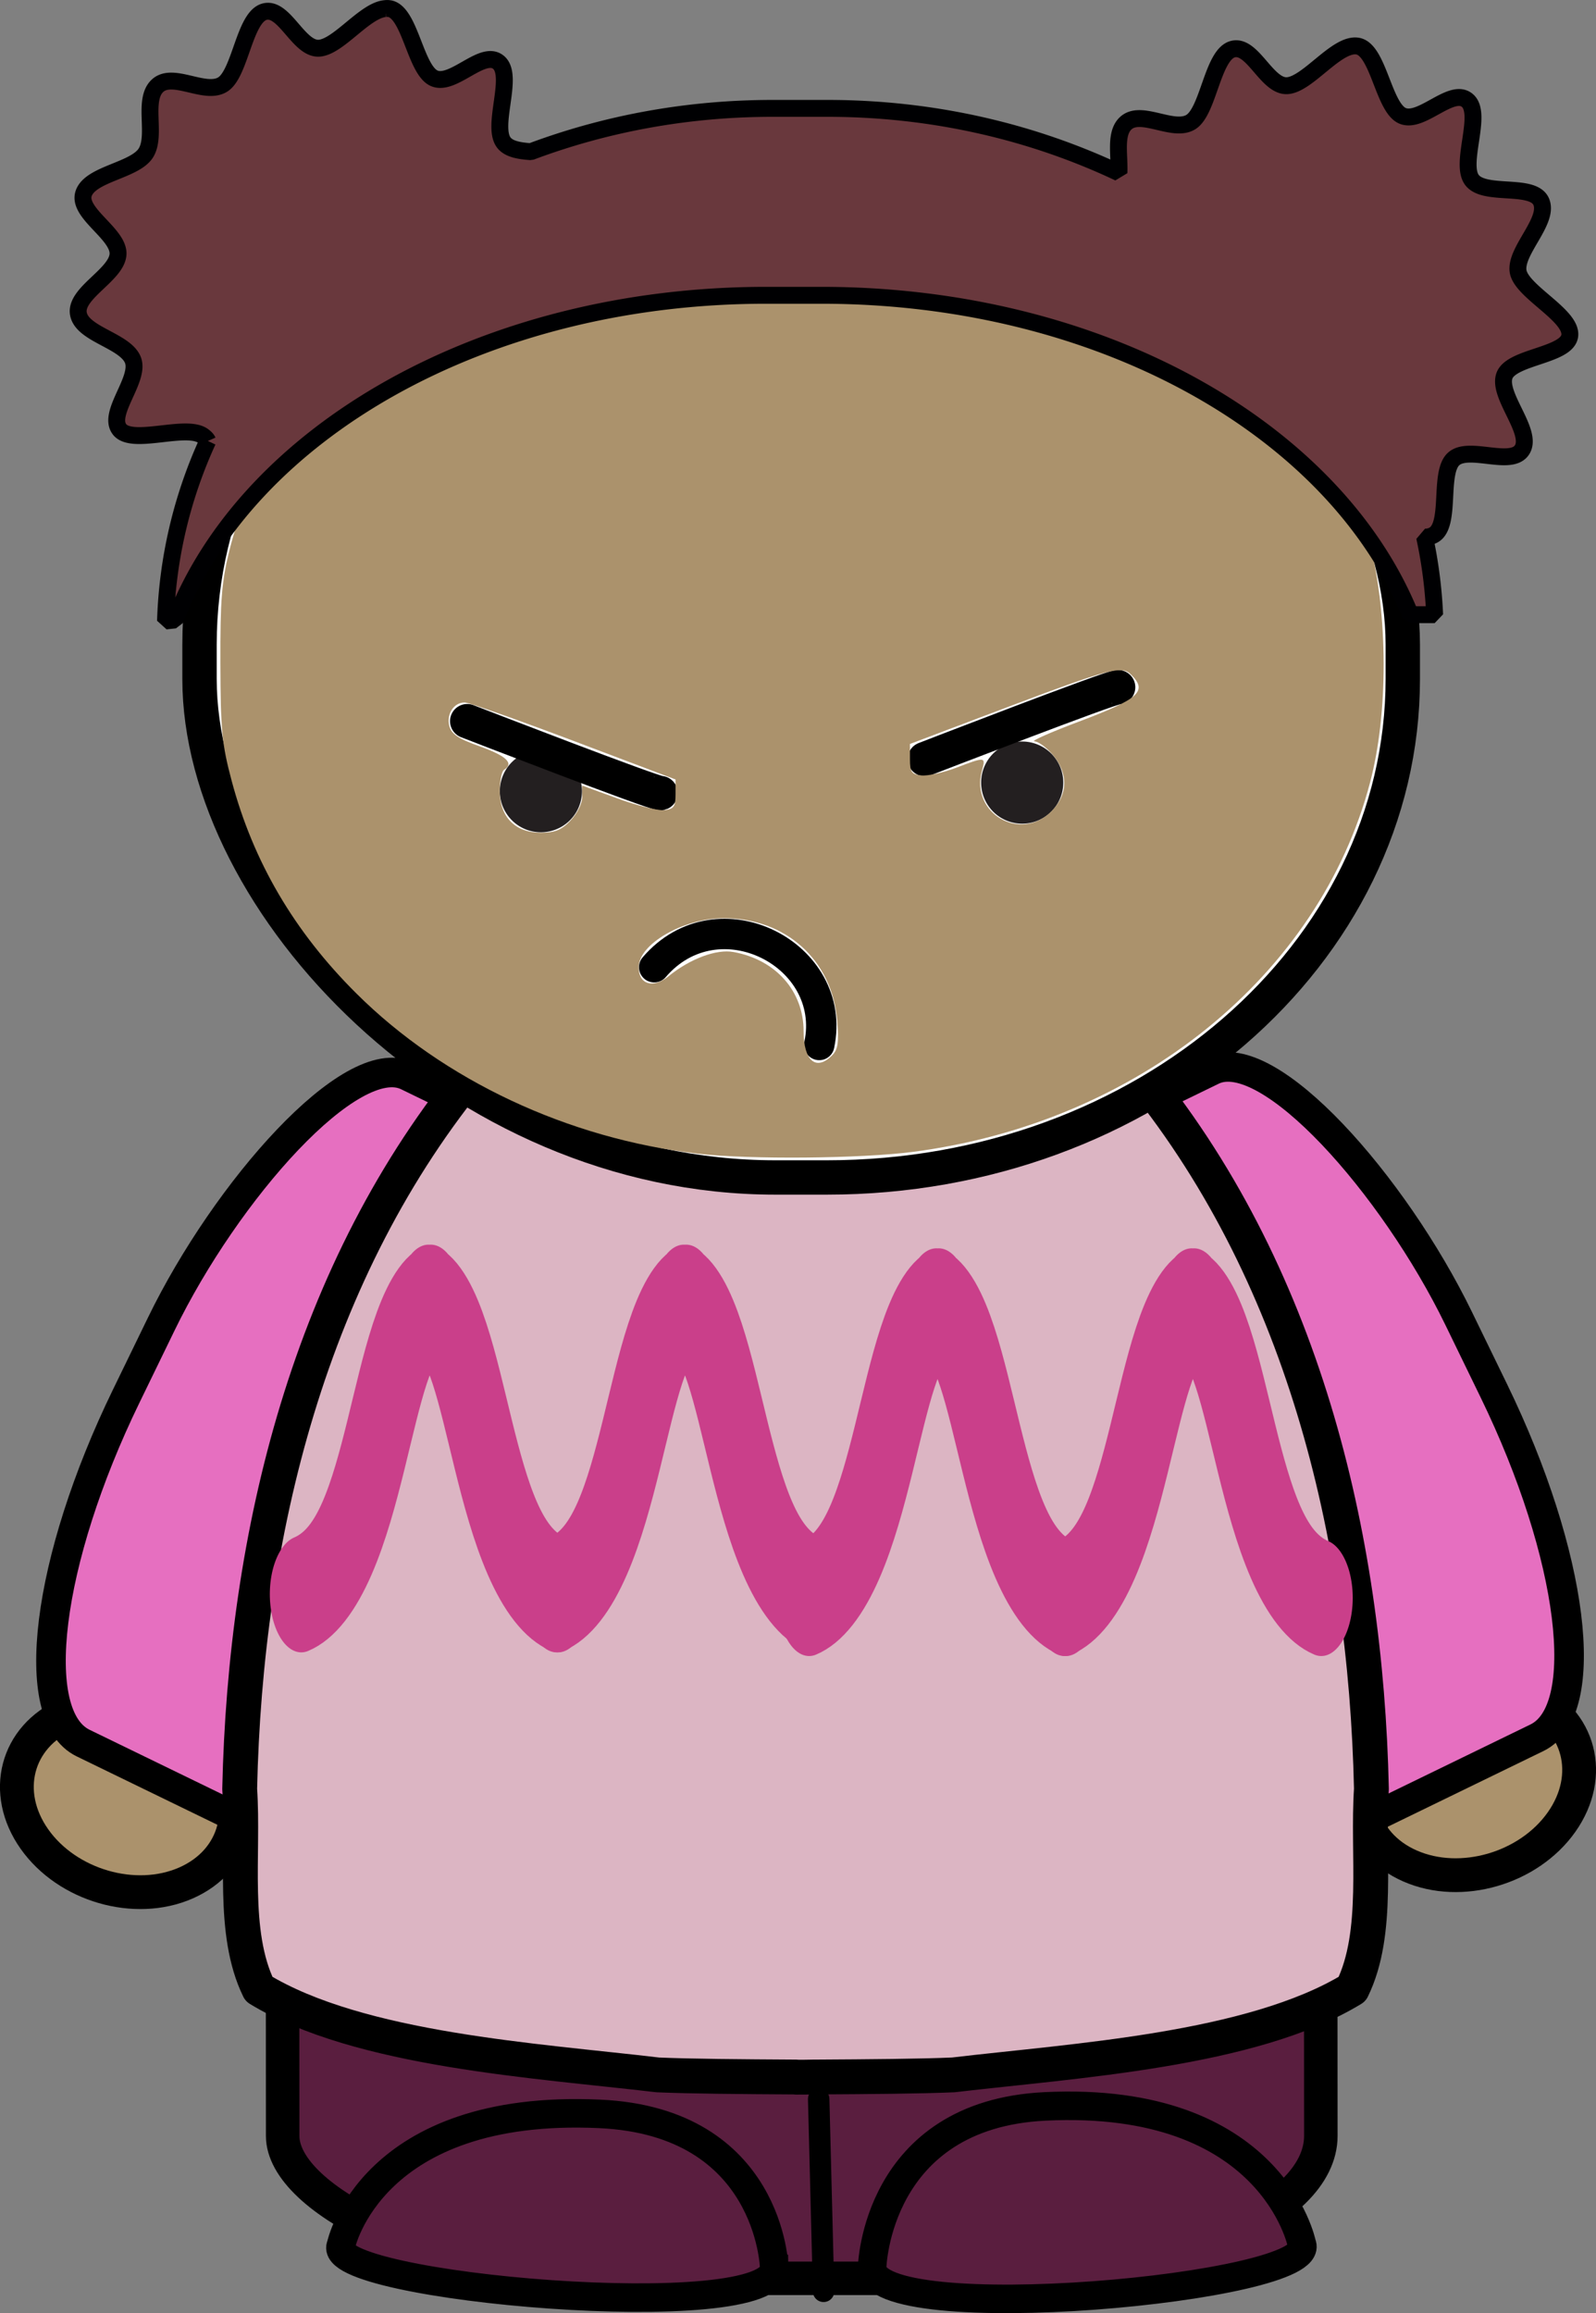
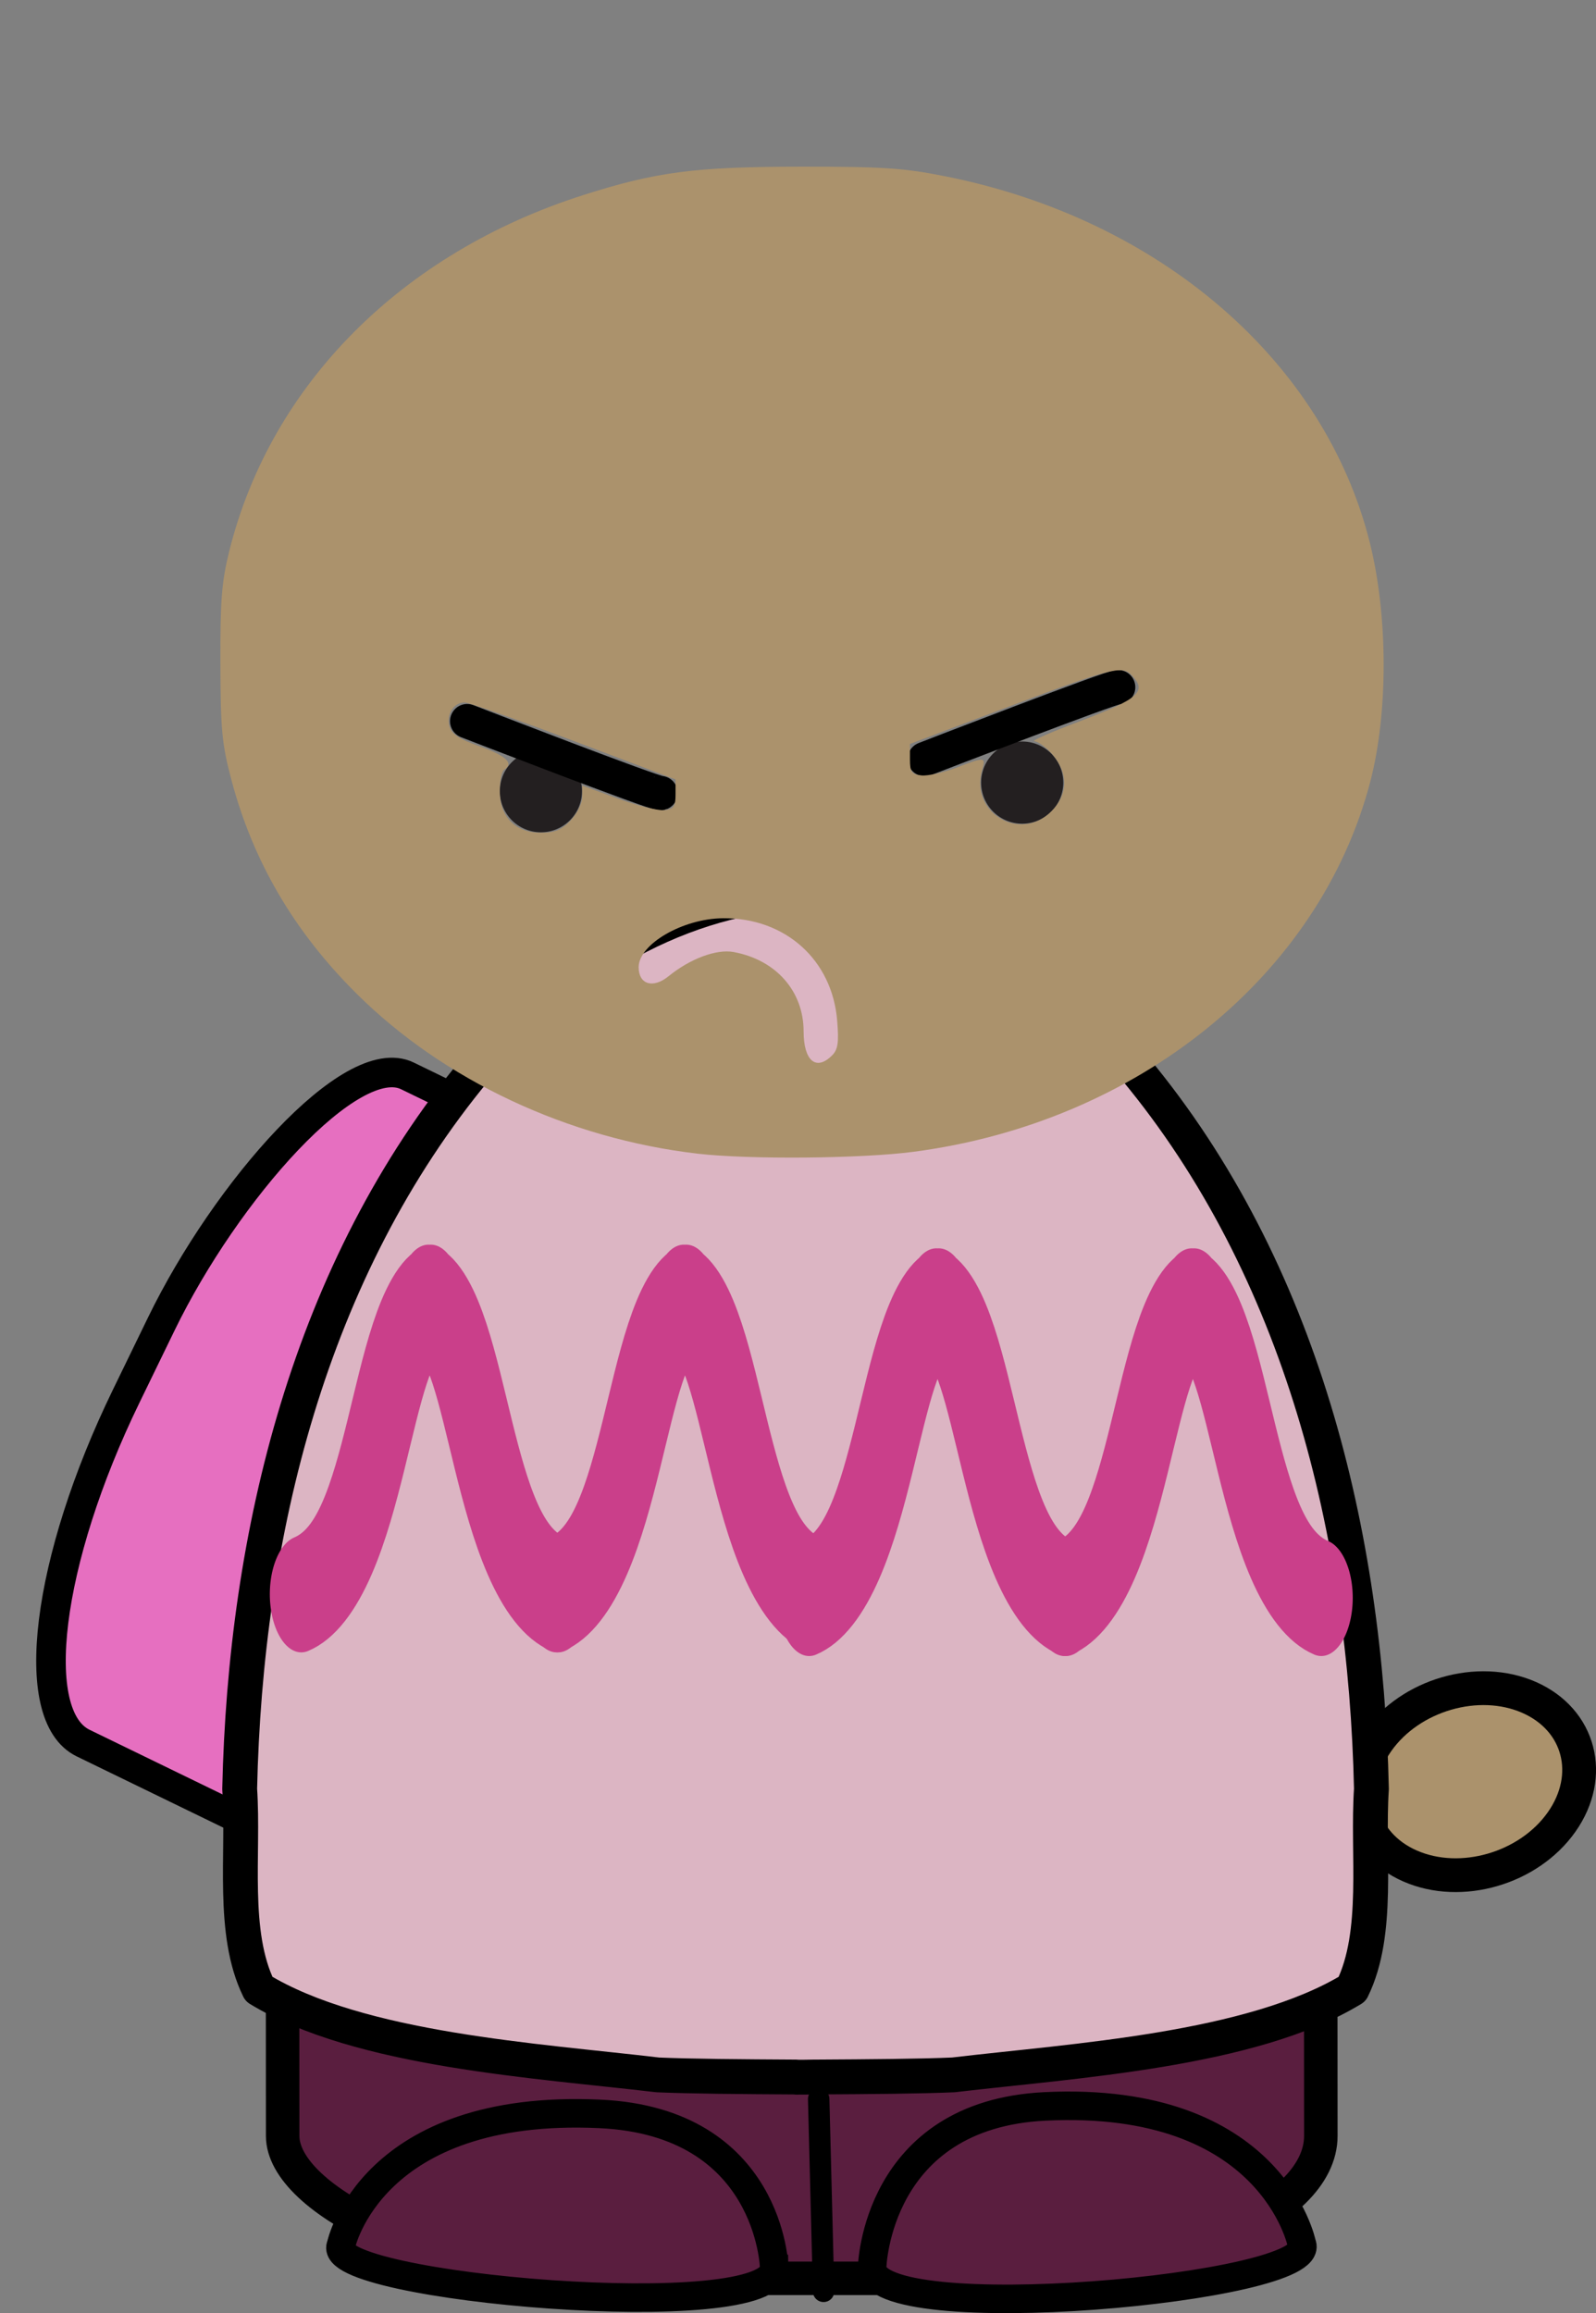
<svg xmlns="http://www.w3.org/2000/svg" width="92.799" height="134.493" viewBox="0 0 86.999 126.087">
  <rect x="0" y="0" width="86.999" height="126.087" fill="#808080" stroke="none" />
  <g transform="translate(92.9 35.419)">
-     <path d="M-91.024 64.826c1.791 2.538 5.489 3.61 8.26 2.394 2.77-1.216 3.564-4.259 1.773-6.797-1.79-2.538-5.488-3.61-8.259-2.394-2.77 1.215-3.564 4.259-1.774 6.797z" fill="#ab926c" fill-rule="evenodd" stroke="#000" stroke-width="1.842" stroke-linecap="round" stroke-linejoin="round" />
    <rect height="40.453" x="34.393" y="51.816" width="25.21" transform="matrix(-.899 -.437 -.437 .899 0 0)" ry="18.029" rx="6.156" fill="#e66fc0" fill-rule="evenodd" stroke="#000" stroke-width="1.612" stroke-linecap="round" stroke-linejoin="round" />
    <path d="M-7.778 63.9c-1.79 2.538-5.488 3.61-8.259 2.394-2.77-1.215-3.565-4.259-1.774-6.797 1.791-2.538 5.489-3.61 8.26-2.394 2.77 1.215 3.564 4.259 1.773 6.797z" fill="#ab926c" fill-rule="evenodd" stroke="#000" stroke-width="1.842" stroke-linecap="round" stroke-linejoin="round" />
-     <rect height="40.453" x="-53.189" y="8.89" width="25.21" transform="rotate(-25.934)" ry="18.029" rx="6.156" fill="#e66fc0" fill-rule="evenodd" stroke="#000" stroke-width="1.612" stroke-linecap="round" stroke-linejoin="round" />
    <rect height="49.693" x="-77.541" y="39.068" width="56.591" transform="rotate(-.011) skewX(.024)" ry="7.764" rx="18.715" fill="#5a1e3f" fill-rule="evenodd" stroke="#000" stroke-width="1.826" stroke-linecap="round" stroke-linejoin="round" />
    <path d="M-48.006 89.479l-.267-10.484" fill="none" stroke="#000" stroke-width="1.168" stroke-linecap="round" stroke-linejoin="round" />
    <path d="M-45.359 88.162s.207-8.312 9.419-8.763c12.391-.608 14 7.488 14 7.488 1.104 2.415-23.517 4.674-23.418 1.275zM-50.699 88.172s-.208-7.934-9.496-8.365c-12.493-.58-14.113 7.148-14.113 7.148-1.114 2.305 23.709 4.462 23.61 1.217z" fill="#5a1e3f" stroke="#000" stroke-width="1.555" />
    <path d="M-48.748 13.19c-.102 0-.205.009-.307.009-.058 0-.116 0-.174-.01h-.27v.023c-6.847.372-13.19 4.453-17.442 9.604-9.112 10.969-12.587 25.416-12.894 39.279.24 3.555-.46 7.824 1.05 10.907 5.482 3.34 15.151 3.898 21.742 4.68 1.75.076 4.527.098 7.544.115v.009c.316 0 .617 0 .93-.009h.091c3.017-.017 5.795-.039 7.544-.116 6.59-.78 16.26-1.34 21.743-4.68 1.509-3.083.81-7.35 1.048-10.906-.306-13.863-3.781-28.31-12.893-39.279-4.251-5.151-10.594-9.232-17.442-9.604v-.031h-.27z" fill="#dcb5c3" fill-rule="evenodd" stroke="#000" stroke-width="1.899" stroke-linecap="round" stroke-linejoin="round" />
    <g transform="matrix(.937 0 0 .937 -3.014 -389.47)">
-       <rect x="-84.322" y="386.353" width="70" height="60" ry="29" rx="33.5" fill="#fff" fill-rule="evenodd" stroke="#000" stroke-width="2" stroke-linecap="round" stroke-linejoin="bevel" />
      <path d="M-62.072 423.883a2.39 2.39 0 11-4.78 0 2.39 2.39 0 014.78 0M-34.072 423.383a2.39 2.39 0 11-4.78 0 2.39 2.39 0 014.78 0" fill="#231f20" />
      <path d="M-57.502 423.993c-.222.085-11.247-4.184-11.247-4.184M-30.882 417.833c-.222-.085-11.247 4.183-11.247 4.183" fill="none" stroke="#000" stroke-width="2" stroke-linecap="round" stroke-linejoin="round" />
-       <path d="M-57.872 434.123c3.713-4.34 10.718-.74 9.602 4.524" fill="none" stroke="#000" stroke-width="1.769" stroke-linecap="round" stroke-linejoin="round" />
      <path d="M-55.338 444.97c-7.552-.876-14.783-4.27-19.857-9.318-3.621-3.602-6.006-7.669-7.26-12.382-.565-2.12-.641-2.92-.653-6.821-.011-3.697.075-4.77.524-6.566 2.42-9.672 10.034-17.317 20.596-20.682 4.247-1.353 6.495-1.645 12.683-1.649 4.761-.003 5.963.078 8.4.566 12.452 2.489 22.005 10.727 24.654 21.26 1.078 4.287 1.09 9.949.028 13.99-2.953 11.239-13.512 19.782-26.566 21.493-3.043.399-9.564.455-12.55.109zm7.813-5.715c.343-.343.403-.742.3-2.01-.284-3.545-3.012-5.999-6.64-5.972-2.338.017-4.91 1.51-4.91 2.85 0 1.004.836 1.258 1.735.527 1.258-1.023 2.787-1.594 3.783-1.412 2.466.45 4.078 2.276 4.078 4.616 0 1.714.727 2.329 1.654 1.4zm-15.212-13.665c.384-.401.679-.996.679-1.372v-.663l2.062.753c1.135.414 2.356.719 2.715.677.558-.065.652-.2.652-.93v-.854l-5.923-2.24c-3.257-1.231-6.113-2.24-6.345-2.24-.63 0-1.067.668-.893 1.363.12.478.513.74 1.796 1.2 1.538.552 1.983.985 1.39 1.352-.139.086-.252.645-.252 1.243 0 1.502.904 2.419 2.386 2.419.826 0 1.202-.154 1.733-.708zm27.972-.535c.968-.968 1-2.196.085-3.283-.36-.428-.843-.783-1.074-.79-.23-.008.943-.527 2.607-1.154 3.501-1.32 3.989-1.758 3.025-2.721-.552-.553-1.216-.376-7.44 1.976l-5.43 2.053v.876c0 .756.09.887.658.953.361.042 1.27-.157 2.02-.442 1.726-.656 1.736-.655 1.508.176-.677 2.469 2.233 4.165 4.041 2.356z" fill="#ab926c" />
    </g>
-     <path d="M-71.906-34.95c-1.111.095-2.543 2.085-3.597 2.158-1.125.079-1.903-2.305-2.993-1.985-1.09.32-1.308 3.386-2.274 3.97-.965.586-2.703-.71-3.54.059-.836.768-.04 2.682-.632 3.655-.593.972-3.027 1.138-3.396 2.216-.369 1.077 1.964 2.22 1.87 3.338-.093 1.118-2.355 2.1-2.158 3.223.197 1.122 2.525 1.455 2.964 2.503.439 1.05-1.407 2.913-.72 3.799.688.886 3.68-.338 4.576.374.091.072.179.144.23.26a25.445 25.445 0 00-2.302 9.812c.17-.022.348-.038.518-.057 3.974-10.25 16.862-17.698 32.231-17.698h2.993c15.223 0 28.013 7.31 32.116 17.41h1.323a25.277 25.277 0 00-.546-4.23.901.901 0 00.489-.115c.98-.544.262-3.392 1.093-4.144.832-.753 3.162.457 3.741-.518.58-.975-1.334-2.926-.978-4 .356-1.075 3.459-1.096 3.568-2.216.11-1.12-2.668-2.398-2.82-3.511-.151-1.113 1.7-2.724 1.266-3.77-.433-1.045-3.064-.28-3.77-1.18-.704-.899.603-3.61-.258-4.345-.862-.735-2.505 1.283-3.54.834-1.035-.448-1.312-3.613-2.446-3.798-1.134-.186-2.702 2.08-3.828 2.158-1.124.078-1.902-2.306-2.992-1.986-1.09.32-1.308 3.386-2.274 3.972-.965.585-2.703-.71-3.54.057-.61.56-.33 1.74-.374 2.705-4.712-2.227-10.115-3.511-15.885-3.511h-2.993c-4.695 0-9.143.847-13.18 2.36-.624-.045-1.191-.136-1.468-.49-.705-.899.574-3.639-.288-4.374-.861-.735-2.476 1.312-3.51.864-1.035-.449-1.313-3.613-2.447-3.799a.887.887 0 00-.23 0z" fill="#69383d" fill-rule="evenodd" stroke="#000002" stroke-width=".921" stroke-linecap="round" stroke-linejoin="bevel" />
    <g fill="none" stroke="#ca3f8a" stroke-width="39.402" stroke-linecap="round" stroke-linejoin="bevel">
      <path d="M-560.32 2545.7c48.727-11.127 48.922-90.633 81.178-98.636M-399.41 2545.7c-48.727-11.127-48.922-90.633-81.178-98.636" transform="matrix(.087 0 0 .161 -27.73 -358.38)" />
      <g>
        <path d="M-560.32 2545.7c48.727-11.127 48.922-90.633 81.178-98.636M-399.41 2545.7c-48.727-11.127-48.922-90.633-81.178-98.636" transform="matrix(.087 0 0 .161 -13.811 -358.38)" />
      </g>
      <g>
        <path d="M-560.32 2545.7c48.727-11.127 48.922-90.633 81.178-98.636M-399.41 2545.7c-48.727-11.127-48.922-90.633-81.178-98.636" transform="matrix(.087 0 0 .161 -.046 -358.18)" />
        <g>
          <path d="M-560.32 2545.7c48.727-11.127 48.922-90.633 81.178-98.636M-399.41 2545.7c-48.727-11.127-48.922-90.633-81.178-98.636" transform="matrix(.087 0 0 .161 13.873 -358.18)" />
        </g>
      </g>
    </g>
  </g>
</svg>